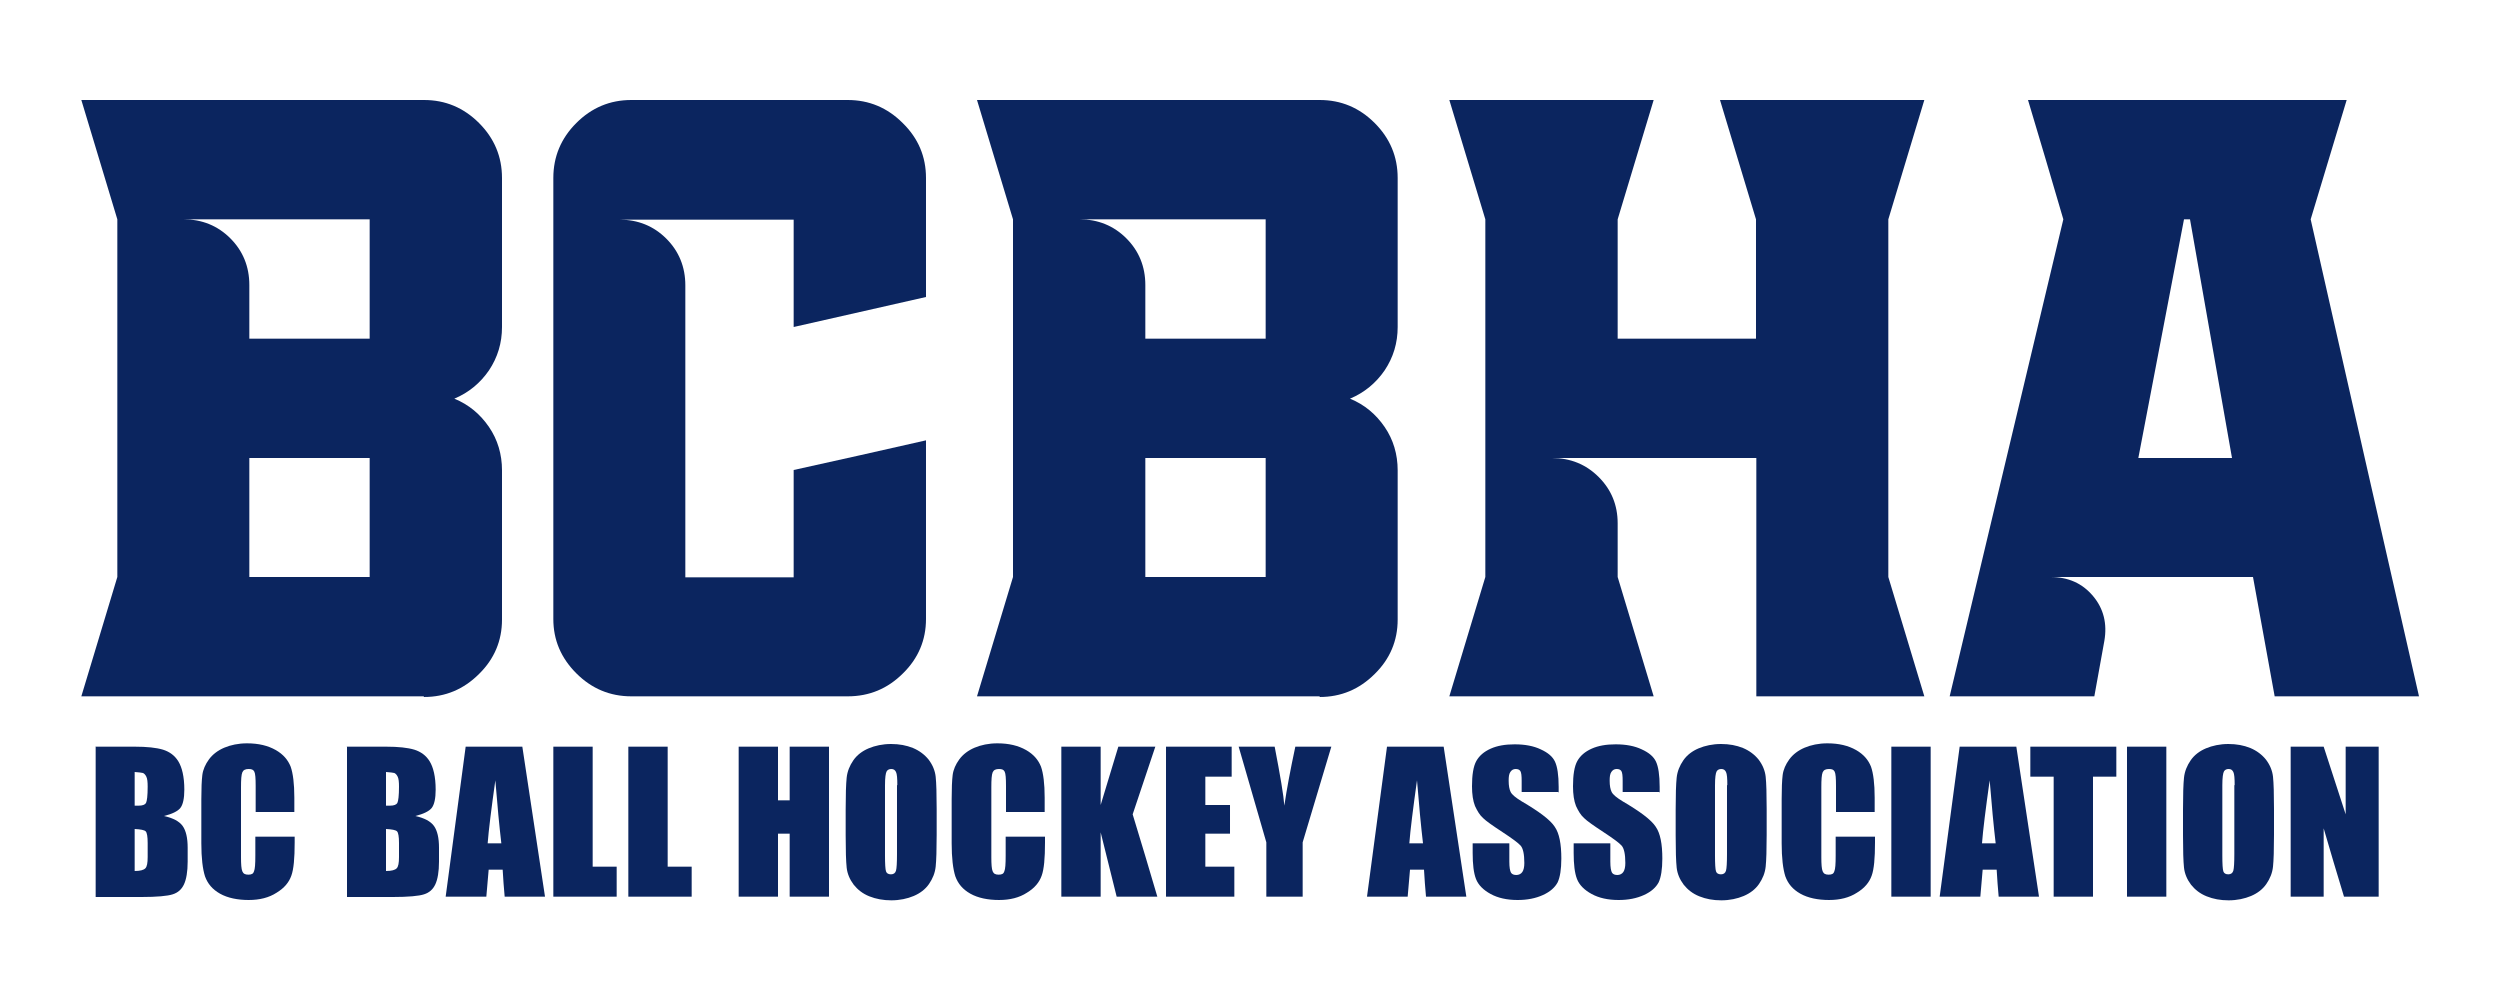
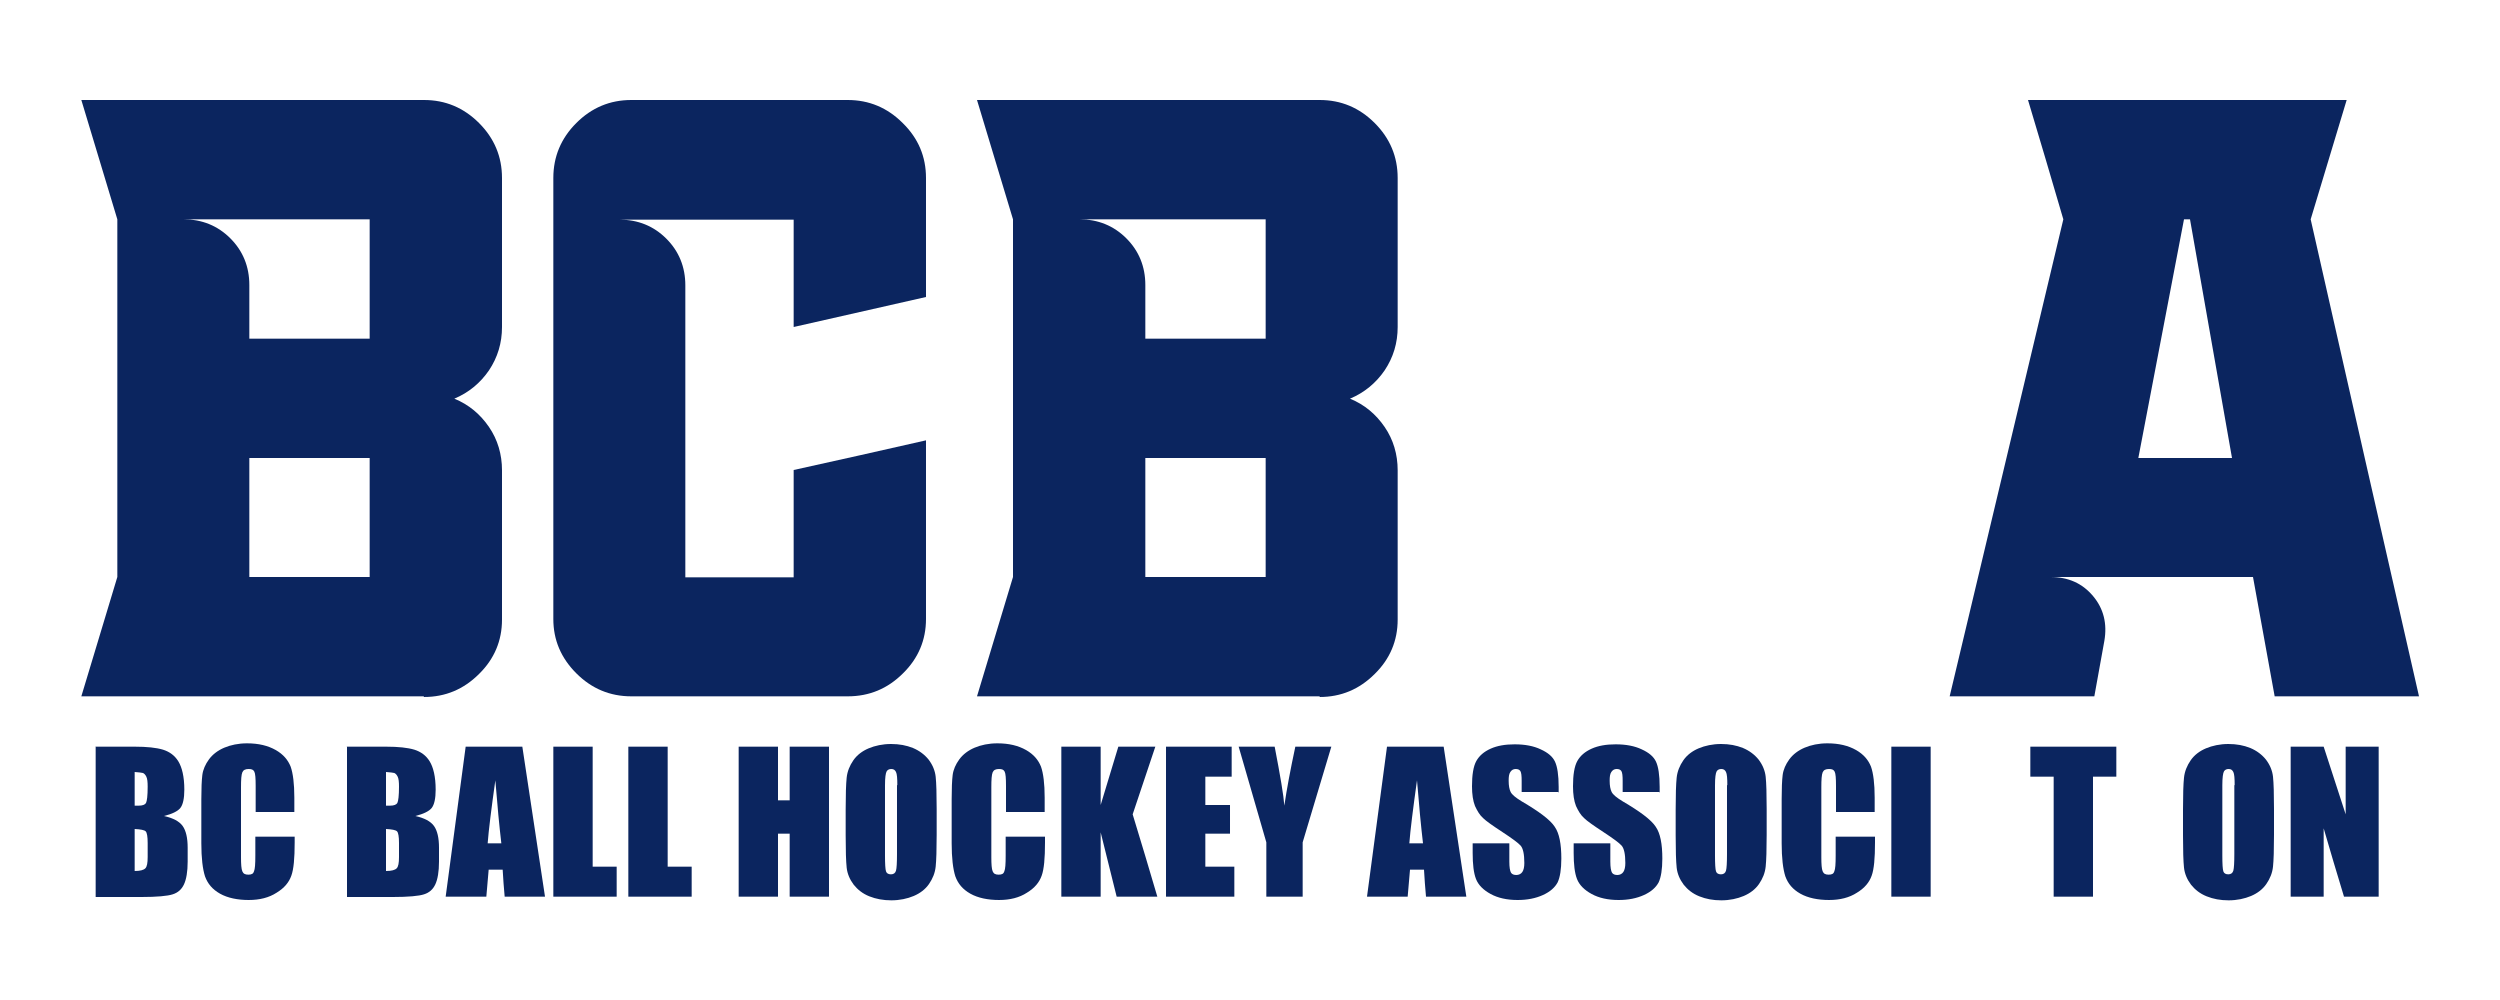
<svg xmlns="http://www.w3.org/2000/svg" id="Layer_1" data-name="Layer 1" viewBox="0 0 75 30">
  <defs>
    <style>
      .cls-1 {
        fill: #0b255f;
      }
    </style>
  </defs>
  <g>
    <path class="cls-1" d="M12.71,20.89H2.44c.43-1.43.65-2.15,1.08-3.58,0-3.58,0-7.15,0-10.73-.43-1.43-.65-2.15-1.08-3.58h10.28c.64,0,1.19.23,1.65.69.46.46.69,1.01.69,1.65v4.47c0,.48-.13.91-.39,1.3-.26.38-.61.67-1.04.85.44.18.78.47,1.04.85.26.38.39.82.39,1.3v4.48c0,.63-.23,1.18-.69,1.63-.46.46-1.01.69-1.65.69ZM7.48,10.16h3.61c0-1.43,0-2.15,0-3.58h-5.58c.55,0,1.02.19,1.4.57.38.38.57.85.57,1.4,0,.64,0,.97,0,1.61ZM7.48,17.31h3.61v-3.57h-3.61v3.57Z" />
    <path class="cls-1" d="M18.94,20.89c-.64,0-1.19-.23-1.65-.69-.46-.46-.69-1-.69-1.63,0-4.41,0-8.82,0-13.23,0-.64.23-1.19.69-1.65.46-.46,1.01-.69,1.65-.69h6.49c.64,0,1.19.23,1.65.69.47.46.7,1.01.7,1.65v3.57c-1.59.36-2.38.54-3.97.9v-3.22h-5.22c.55,0,1.02.19,1.4.57.38.38.57.85.57,1.4v8.76h3.25v-3.22c1.59-.35,2.38-.53,3.97-.89v5.36c0,.63-.23,1.18-.69,1.63-.46.46-1.01.69-1.66.69h-6.49Z" />
    <path class="cls-1" d="M39.59,20.89h-10.28c.43-1.43.65-2.15,1.08-3.58V6.58c-.43-1.43-.65-2.15-1.08-3.58h10.28c.64,0,1.19.23,1.65.69.46.46.69,1.01.69,1.65v4.47c0,.48-.13.91-.39,1.3-.26.38-.61.67-1.04.85.44.18.78.47,1.04.85.26.38.39.82.39,1.3v4.48c0,.63-.23,1.18-.69,1.63-.46.46-1.01.69-1.65.69ZM34.36,10.16h3.61v-3.58h-5.58c.55,0,1.02.19,1.4.57.38.38.57.85.57,1.4v1.61ZM34.36,17.31c1.44,0,2.17,0,3.61,0v-3.57h-3.61v3.57Z" />
-     <path class="cls-1" d="M43.48,20.89c.43-1.43.65-2.15,1.08-3.58V6.58c-.43-1.43-.65-2.15-1.08-3.58h6.13c-.43,1.43-.65,2.15-1.08,3.58v3.58h4.15v-3.58c-.43-1.43-.65-2.15-1.08-3.58h6.13c-.43,1.43-.65,2.15-1.08,3.58v10.73c.43,1.43.65,2.15,1.08,3.58h-5.04v-7.15h-6.13c.55,0,1.02.19,1.4.57.38.38.57.84.57,1.39v1.61c.43,1.43.65,2.15,1.08,3.58h-6.13Z" />
    <path class="cls-1" d="M62.83,20.89h-4.34c1.14-4.77,2.27-9.54,3.41-14.31-.42-1.43-.63-2.15-1.06-3.58h9.56c-.43,1.43-.65,2.15-1.08,3.58,1.08,4.77,2.16,9.54,3.25,14.31h-4.33c-.26-1.43-.39-2.15-.65-3.58-2.03,0-4.05,0-6.08,0,.54,0,.96.19,1.28.57.32.38.43.83.34,1.35-.12.66-.18,1-.3,1.66ZM64.16,13.74h2.8c-.42-2.39-.84-4.77-1.26-7.16h-.18c-.46,2.39-.91,4.77-1.37,7.16Z" />
  </g>
  <g>
    <path class="cls-1" d="M2.86,22.4h1.18c.37,0,.65.03.85.09.19.06.35.17.46.35s.18.46.18.85c0,.26-.04.45-.12.55-.08.1-.25.18-.49.24.27.06.46.16.56.3.1.14.15.36.15.65,0,.17,0,.25,0,.42,0,.3-.04.53-.11.68-.07.15-.18.25-.34.3-.15.05-.47.08-.94.08-.55,0-.82,0-1.37,0,0-1.8,0-2.7,0-4.5ZM4.04,23.17v1c.05,0,.09,0,.12,0,.12,0,.19-.03.22-.08.03-.06.05-.22.05-.49,0-.14-.01-.24-.04-.3-.03-.06-.06-.09-.1-.11-.04-.01-.12-.02-.25-.03ZM4.04,24.87c0,.5,0,.76,0,1.26.17,0,.27-.03.32-.08.05-.05.07-.16.07-.34,0-.17,0-.25,0-.42,0-.19-.02-.31-.06-.35-.04-.04-.15-.06-.33-.07Z" />
    <path class="cls-1" d="M8.85,24.36c-.47,0-.71,0-1.18,0v-.78c0-.23-.01-.37-.04-.43-.03-.06-.08-.08-.17-.08-.1,0-.16.03-.19.1-.03.07-.04.22-.04.45v2.09c0,.22.01.36.04.43.03.07.08.1.18.1s.15-.03.17-.1c.03-.07.04-.22.04-.47v-.57h1.18v.18c0,.47-.03.8-.1.99-.07.2-.21.37-.44.51-.23.15-.51.22-.84.22s-.63-.06-.86-.19-.37-.3-.45-.52c-.07-.22-.11-.55-.11-.99v-1.32c0-.32.01-.57.03-.73.02-.16.09-.32.2-.47.11-.15.27-.27.46-.35s.42-.13.68-.13c.35,0,.63.07.86.2.23.13.37.3.45.5.07.2.11.51.11.93v.43Z" />
    <path class="cls-1" d="M10.4,22.4h1.18c.37,0,.65.03.85.09.19.06.35.17.46.35s.18.46.18.85c0,.26-.04.45-.12.55-.08.1-.25.18-.49.24.27.06.46.16.56.3.1.14.15.36.15.65v.42c0,.3-.04.53-.11.68-.07.15-.18.25-.34.3-.15.05-.47.08-.94.08h-1.37c0-1.8,0-2.7,0-4.5ZM11.58,23.17v1c.05,0,.09,0,.12,0,.12,0,.19-.03.22-.08.03-.06.05-.22.05-.49,0-.14-.01-.24-.04-.3-.03-.06-.06-.09-.1-.11-.04-.01-.12-.02-.25-.03ZM11.58,24.87v1.26c.17,0,.27-.03.32-.08.05-.05.07-.16.07-.34v-.42c0-.19-.02-.31-.06-.35-.04-.04-.15-.06-.33-.07Z" />
    <path class="cls-1" d="M15.67,22.4c.27,1.8.41,2.7.68,4.5h-1.21c-.03-.32-.04-.49-.06-.81h-.42c-.03.32-.04.49-.07.81h-1.22c.24-1.8.36-2.7.6-4.5h1.71ZM15.04,25.3c-.06-.51-.12-1.14-.18-1.89-.12.86-.2,1.49-.23,1.89h.41Z" />
    <path class="cls-1" d="M17.78,22.4v3.6h.72v.9h-1.9v-4.5h1.18Z" />
    <path class="cls-1" d="M20.03,22.4v3.6h.72v.9h-1.9v-4.5h1.18Z" />
    <path class="cls-1" d="M24.87,22.4v4.5c-.47,0-.71,0-1.18,0v-1.89h-.35v1.89h-1.18v-4.5h1.18v1.61h.35v-1.61h1.18Z" />
    <path class="cls-1" d="M28.1,25.04c0,.45-.01.77-.03.96-.02.19-.09.36-.2.52-.11.16-.27.28-.46.36-.19.08-.42.13-.67.13-.24,0-.46-.04-.66-.12s-.35-.2-.47-.35c-.12-.16-.19-.33-.21-.51-.02-.19-.03-.51-.03-.97v-.77c0-.45.01-.77.03-.96.02-.19.09-.36.2-.52.11-.16.27-.28.46-.36.19-.08.42-.13.67-.13s.46.04.66.12c.19.08.35.2.47.35.12.16.19.33.21.51.02.19.03.51.03.97v.77ZM26.92,23.56c0-.21-.01-.34-.04-.4s-.07-.09-.14-.09c-.06,0-.11.02-.14.07s-.05.19-.05.42v2.1c0,.26.01.42.03.48s.07.09.15.09.13-.04.15-.11c.02-.07.03-.24.03-.5v-2.07Z" />
    <path class="cls-1" d="M31.36,24.36c-.47,0-.71,0-1.18,0v-.78c0-.23-.01-.37-.04-.43-.03-.06-.08-.08-.17-.08-.1,0-.16.03-.19.1-.03.07-.04.22-.04.45v2.09c0,.22.01.36.04.43.03.07.08.1.18.1s.15-.03.17-.1c.03-.07.04-.22.04-.47v-.57h1.18v.18c0,.47-.03.8-.1.99-.07.2-.21.37-.44.51-.23.15-.51.22-.84.22s-.63-.06-.86-.19-.37-.3-.45-.52c-.07-.22-.11-.55-.11-.99v-1.32c0-.32.01-.57.03-.73.02-.16.09-.32.2-.47.11-.15.27-.27.46-.35s.42-.13.68-.13c.35,0,.63.07.86.2.23.13.37.3.45.5.07.2.11.51.11.93v.43Z" />
    <path class="cls-1" d="M34.66,22.4c-.27.81-.41,1.22-.68,2.03.3.99.45,1.48.74,2.47h-1.22c-.19-.77-.29-1.16-.48-1.93v1.93h-1.18v-4.5h1.18v1.75c.21-.7.32-1.05.53-1.75h1.11Z" />
    <path class="cls-1" d="M34.98,22.4h1.97v.9c-.32,0-.47,0-.79,0v.85h.74v.86h-.74v.99h.87v.9h-2.05v-4.5Z" />
    <path class="cls-1" d="M39.94,22.4c-.34,1.15-.52,1.72-.86,2.87v1.63h-1.09v-1.63c-.33-1.15-.5-1.72-.83-2.87h1.08c.17.88.27,1.47.29,1.77.07-.48.18-1.07.33-1.77h1.08Z" />
    <path class="cls-1" d="M43.31,22.4c.27,1.8.41,2.7.68,4.5h-1.21c-.03-.32-.04-.49-.06-.81h-.42c-.03.32-.04.49-.07.81h-1.22c.24-1.8.36-2.7.6-4.5h1.71ZM42.69,25.3c-.06-.51-.12-1.14-.18-1.89-.12.86-.2,1.49-.23,1.89h.41Z" />
    <path class="cls-1" d="M46.75,23.76h-1.1v-.33c0-.16-.01-.25-.04-.3-.03-.04-.07-.06-.14-.06-.07,0-.12.03-.16.09-.04.06-.05.14-.05.26,0,.15.02.26.06.34.04.08.15.17.33.28.53.31.86.56.99.76.14.2.2.52.2.96,0,.32-.04.56-.11.71-.08.15-.22.28-.44.38-.22.1-.47.15-.76.15-.32,0-.59-.06-.81-.18s-.37-.27-.44-.45-.1-.44-.1-.78v-.29h1.1v.55c0,.17.02.28.05.33.03.05.09.07.16.07s.14-.03.18-.09.06-.15.06-.27c0-.27-.04-.44-.11-.52-.07-.08-.26-.22-.55-.41-.29-.19-.49-.33-.58-.42-.1-.09-.17-.21-.24-.36-.06-.15-.09-.35-.09-.59,0-.34.04-.6.13-.76.09-.16.23-.28.43-.37.2-.09.44-.13.72-.13.31,0,.57.05.78.15.22.1.36.22.43.37.07.15.11.4.11.76v.18Z" />
    <path class="cls-1" d="M49.78,23.76h-1.1v-.33c0-.16-.01-.25-.04-.3-.03-.04-.07-.06-.14-.06-.07,0-.12.03-.16.09-.04.06-.05.14-.05.26,0,.15.02.26.06.34.04.08.15.17.33.28.53.31.86.56.99.76.14.2.2.52.2.96,0,.32-.04.56-.11.71-.08.15-.22.28-.44.38s-.47.15-.76.15c-.32,0-.59-.06-.81-.18s-.37-.27-.44-.45c-.07-.18-.1-.44-.1-.78v-.29h1.1v.55c0,.17.02.28.05.33.03.05.09.07.16.07s.14-.03.18-.09.06-.15.06-.27c0-.27-.04-.44-.11-.52-.07-.08-.26-.22-.55-.41-.29-.19-.49-.33-.58-.42-.1-.09-.17-.21-.24-.36-.06-.15-.09-.35-.09-.59,0-.34.04-.6.13-.76.09-.16.23-.28.43-.37.2-.09.44-.13.72-.13.31,0,.57.05.78.15.22.1.36.22.43.37.07.15.11.4.11.76v.18Z" />
    <path class="cls-1" d="M53,25.04c0,.45-.01.77-.03.96-.02.19-.09.36-.2.52-.11.16-.27.28-.46.36-.19.08-.42.13-.67.13s-.46-.04-.66-.12-.35-.2-.47-.35c-.12-.16-.19-.33-.21-.51-.02-.19-.03-.51-.03-.97v-.77c0-.45.01-.77.03-.96.02-.19.09-.36.2-.52.11-.16.27-.28.46-.36.19-.08.42-.13.67-.13s.46.04.66.12c.19.08.35.2.47.35.12.16.19.33.21.51.02.19.03.51.03.97v.77ZM51.82,23.56c0-.21-.01-.34-.04-.4s-.07-.09-.14-.09c-.06,0-.11.02-.14.07s-.05.19-.05.42v2.1c0,.26.01.42.03.48s.07.09.15.09.13-.04.15-.11c.02-.07.03-.24.03-.5,0-.83,0-1.24,0-2.07Z" />
    <path class="cls-1" d="M56.26,24.36h-1.18v-.78c0-.23-.01-.37-.04-.43-.03-.06-.08-.08-.17-.08-.1,0-.16.03-.19.1-.03.07-.04.22-.04.45v2.09c0,.22.01.36.04.43.03.07.08.1.18.1s.15-.03.17-.1c.03-.07.04-.22.04-.47v-.57h1.18v.18c0,.47-.03.8-.1.99-.07.2-.21.37-.44.51-.23.15-.51.22-.84.22s-.63-.06-.86-.19-.37-.3-.45-.52c-.07-.22-.11-.55-.11-.99v-1.32c0-.32.01-.57.03-.73.02-.16.09-.32.2-.47.11-.15.27-.27.46-.35s.42-.13.68-.13c.35,0,.63.07.86.2.23.13.37.3.45.5.07.2.11.51.11.93,0,.17,0,.26,0,.43Z" />
    <path class="cls-1" d="M57.92,22.4v4.5h-1.18c0-1.8,0-2.7,0-4.5h1.18Z" />
-     <path class="cls-1" d="M60.49,22.4c.27,1.8.41,2.7.68,4.5h-1.21c-.03-.32-.04-.49-.06-.81h-.42c-.03.32-.04.49-.07.81h-1.22c.24-1.8.36-2.7.6-4.5h1.71ZM59.87,25.3c-.06-.51-.12-1.14-.18-1.89-.12.86-.2,1.49-.23,1.89h.41Z" />
    <path class="cls-1" d="M63.49,22.4v.9h-.7v3.6h-1.18v-3.6h-.7v-.9h2.58Z" />
-     <path class="cls-1" d="M64.99,22.4v4.5h-1.18v-4.5h1.18Z" />
    <path class="cls-1" d="M68.22,25.04c0,.45-.01.77-.03.96-.02.19-.09.36-.2.52-.11.16-.27.28-.46.36-.19.08-.42.13-.67.13s-.46-.04-.66-.12-.35-.2-.47-.35c-.12-.16-.19-.33-.21-.51-.02-.19-.03-.51-.03-.97v-.77c0-.45.01-.77.03-.96.02-.19.09-.36.2-.52.11-.16.27-.28.46-.36.19-.08.42-.13.67-.13s.46.04.66.12c.19.08.35.2.47.35.12.16.19.33.21.51.02.19.03.51.03.97v.77ZM67.04,23.56c0-.21-.01-.34-.04-.4s-.07-.09-.14-.09c-.06,0-.11.02-.14.07s-.05.19-.05.42v2.1c0,.26.01.42.03.48s.07.09.15.09.13-.04.15-.11c.02-.07.03-.24.03-.5,0-.83,0-1.24,0-2.07Z" />
    <path class="cls-1" d="M71.36,22.4c0,1.8,0,2.7,0,4.5h-1.04c-.25-.82-.37-1.23-.61-2.05,0,.82,0,1.23,0,2.05h-.99c0-1.8,0-2.7,0-4.5h.99c.26.81.4,1.22.66,2.03,0-.81,0-1.22,0-2.03h.99Z" />
  </g>
</svg>